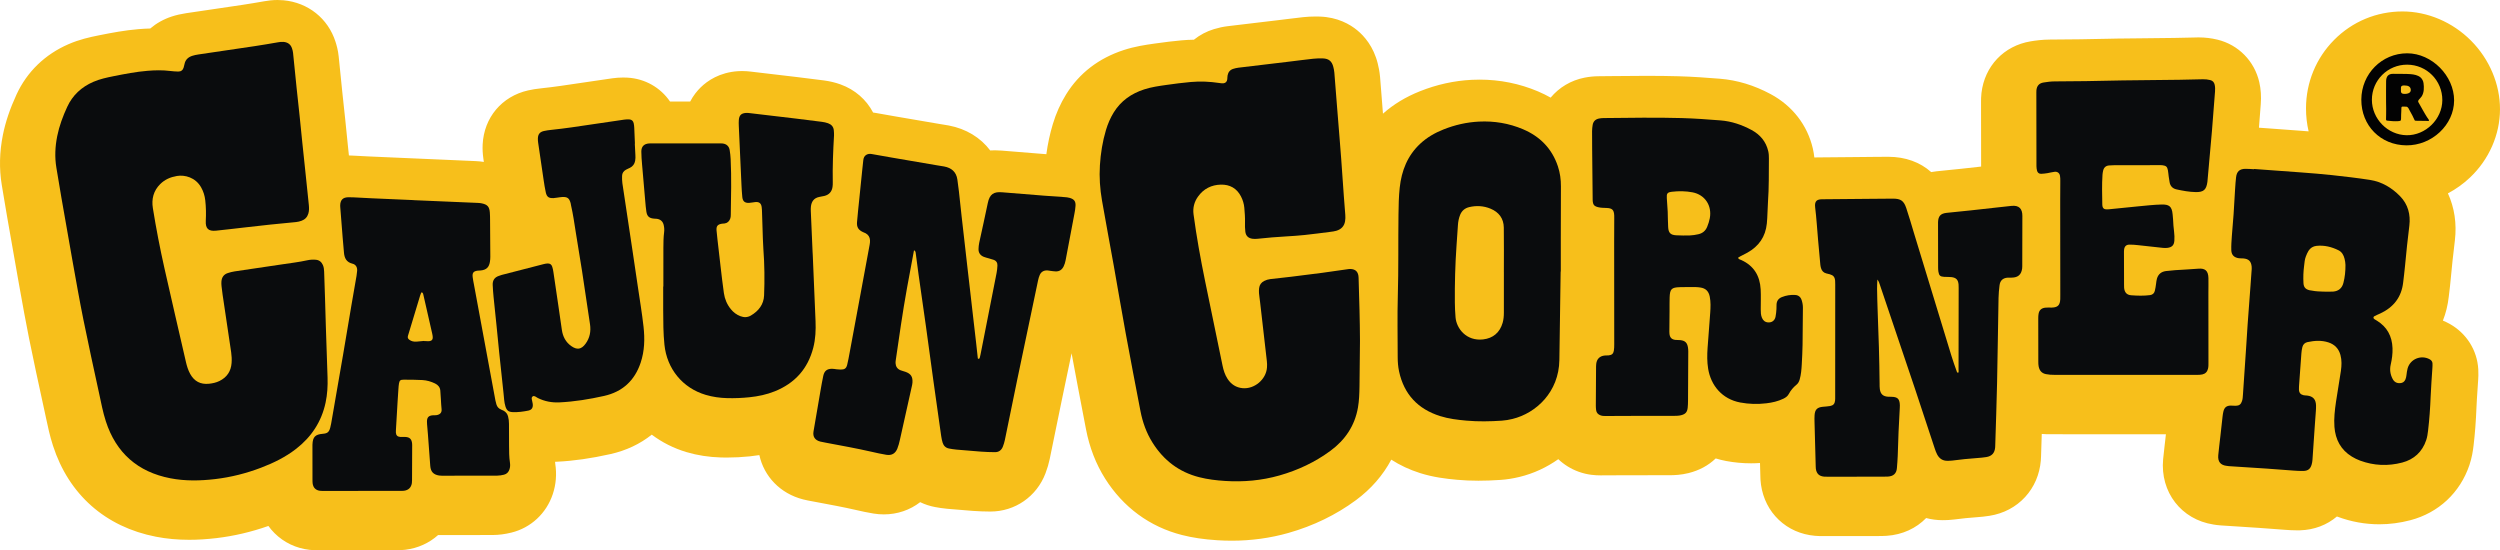
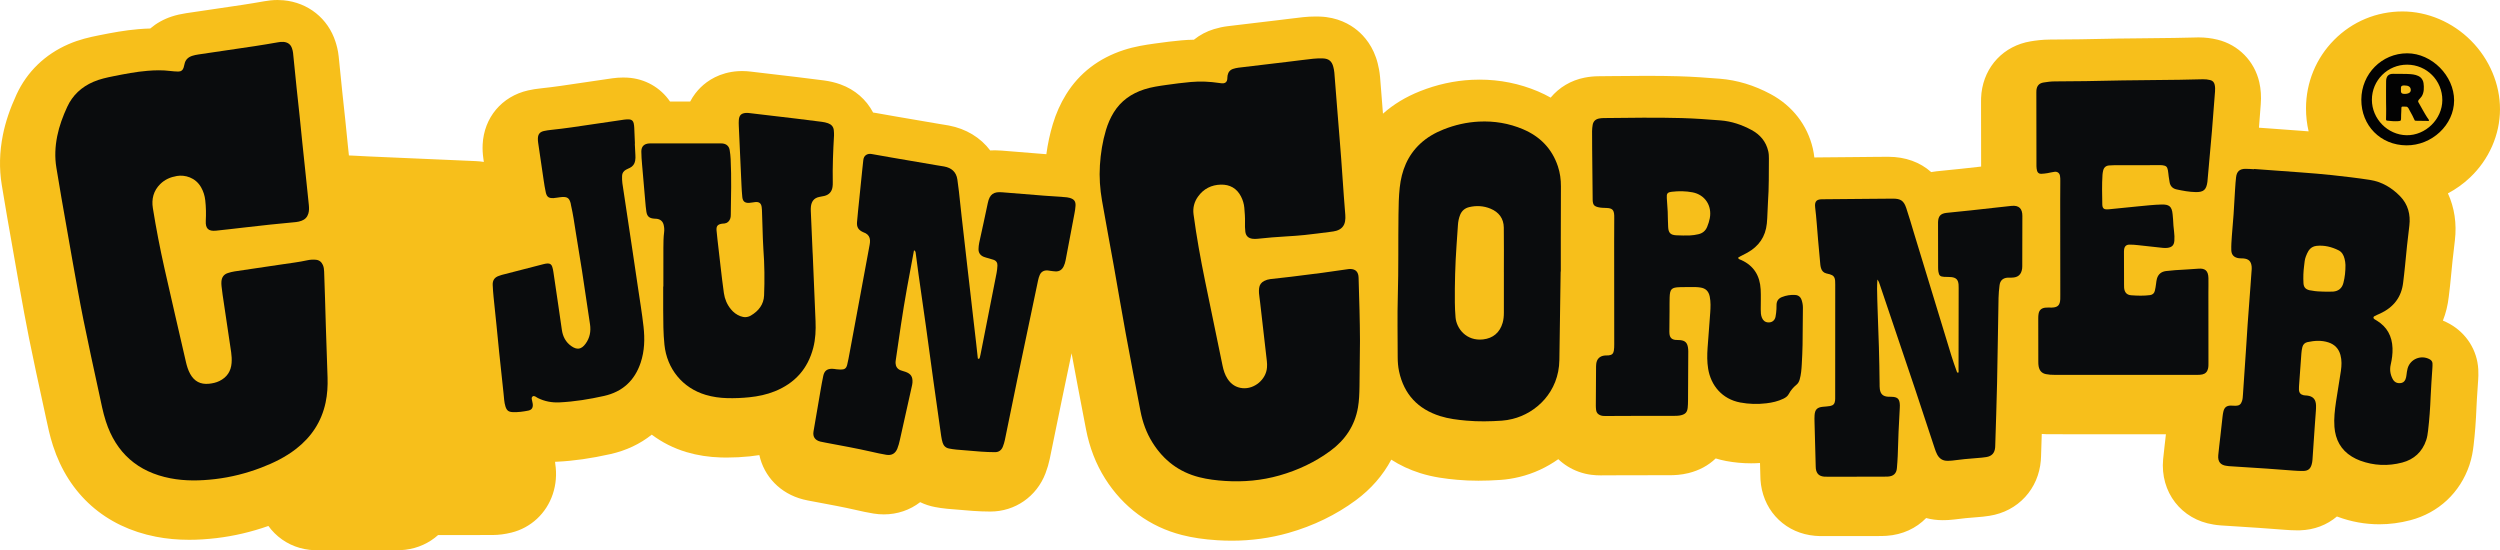
<svg xmlns="http://www.w3.org/2000/svg" id="Layer_2" data-name="Layer 2" viewBox="0 0 4200.73 924.62">
  <defs>
    <style> .cls-1 { fill: #f7bf1b; } .cls-1, .cls-2, .cls-3 { stroke-width: 0px; } .cls-2 { fill: #0a0c0d; } .cls-3 { fill: #020202; } </style>
  </defs>
  <g id="Layer_1-2" data-name="Layer 1">
    <path class="cls-1" d="m4116.08,544.16c-3.67-2.04-7.44-3.86-11.3-5.46,4.97-12.5,8.26-25.84,9.84-39.95.32-2.85.66-5.7,1.01-8.55.81-6.71,1.65-13.64,2.3-21.2,1.76-20.19,4.07-40.57,6.99-64.96,3.38-28.19-.72-55.19-11.69-79.14,13.37-7.06,25.87-15.97,37.13-26.63,31.9-30.2,50.26-71.92,50.37-114.47.11-42.23-17.65-84.34-48.73-115.53-31-31.11-72.91-48.98-114.98-49.02h-.15c-43.51,0-84.32,17-114.9,47.88-30.29,30.59-47.06,71.31-47.2,114.68-.04,13.32,1.45,26.36,4.39,38.92-3.79-.3-7.57-.59-11.31-.88l-2.36-.18c-18.78-1.45-37.76-2.81-56.13-4.13-4.55-.33-9.09-.66-13.64-.98.39-5.06.77-10.09,1.15-15.04.61-8.12,1.23-16.24,1.87-24.36,1.03-13.11.23-25.22-2.45-37-8.09-35.53-35.01-62.94-70.28-71.54-10.27-2.5-20.81-3.77-31.32-3.77-1.08,0-2.16.01-3.25.04l-6.07.15c-11.16.28-21.69.54-32.29.68-20.03.26-39.94.48-62.99.72-9.86.11-20.24.22-31.36.34h-.74c-4.22.09-9.04.2-14.3.3-13.88.29-31.15.65-48.2.92-17.95.29-34.49.44-50.55.45-13.45.01-25.23,1.72-32.95,3-44.86,7.47-77.25,41.57-82.53,86.82-.73,6.19-.71,11.15-.7,13.54v16.45c.04,30.68.07,62.26.13,93.59-2.11.24-4.21.47-6.32.71-9.09,1.02-18.48,2.08-27.6,3.06-5.66.6-11.32,1.16-17.31,1.75-7.82.77-15.92,1.57-24.13,2.49-2.9.32-5.75.75-8.55,1.28-18.67-16.62-43.22-25.63-71.79-25.7h-2.53c-8.52,0-16.94.09-25.08.19-3.6.04-7.2.08-10.8.12l-24.01.23c-19.14.18-38.29.37-57.44.51-1.59.01-3.15.07-4.69.14-.5-4.67-1.29-9.77-2.55-15.2-9.13-39.23-34.28-71.65-70.79-91.28-27.67-14.88-56.41-23.58-85.42-25.88-21.86-1.73-45.22-3.47-69.4-4.15-16.5-.47-34.3-.69-54.42-.69s-39.71.22-58.96.43c-7.1.08-14.2.15-21.28.22-7.74.07-15.5.85-23.04,2.32-23.15,4.5-43.06,16.57-57.21,33.62-6.76-3.82-13.84-7.32-21.23-10.45-30.98-13.13-64-19.79-98.15-19.79-4.39,0-8.86.11-13.28.33-29.47,1.47-58.7,7.92-86.88,19.16-24.16,9.64-44.56,22-62.23,37.73-.2-2.5-.4-5-.6-7.5-.52-6.49-1.02-12.98-1.52-19.47-.87-11.24-1.77-22.87-2.74-34.42-.8-9.64-2.63-17.71-3.93-22.95-7.13-28.58-22.73-46.16-34.56-55.87-12.13-9.95-32.89-22.01-62.94-22.95-2.28-.07-4.57-.11-6.81-.11-7.25,0-14.41.38-21.28,1.12-9.43,1.02-18.64,2.17-27.54,3.28-4.78.6-9.57,1.2-14.35,1.77-10.77,1.29-21.54,2.57-32.31,3.84-17.52,2.08-35.04,4.16-52.57,6.28-7.42.9-14.88,2.5-22.83,4.91-12.4,3.76-23.82,9.81-33.69,17.78-6.95.09-13.9.44-20.71,1.06-13.8,1.25-28.19,2.97-45.3,5.42l-1.16.17c-14.19,2.03-31.85,4.55-50.74,10.72-42.06,13.74-74.62,38.77-96.77,74.4-9.42,15.16-16.96,32.01-22.4,50.11-4.87,16.2-8.47,32.9-10.87,50.49-1.9-.14-3.79-.28-5.68-.43-24.54-1.92-46.68-3.66-69.21-5.59-3.9-.33-7.76-.5-11.46-.5-2.72,0-5.36.09-7.94.26-16.25-21.52-40.47-36.51-69.75-41.97-3.83-.71-7.27-1.25-10.29-1.72-1.41-.22-2.83-.44-4.23-.68l-5.46-.93c-23.02-3.93-46.04-7.86-69.05-11.82-9.35-1.61-18.97-3.32-28.27-4.98l-5.25-.93c-1.5-.27-3-.5-4.51-.69-11.26-21.58-30.44-38.53-54.81-47.3-8.7-3.13-18.08-5.37-27.88-6.66-13.4-1.77-27.92-3.58-45.72-5.72-25.78-3.09-51.95-6.16-77.34-9.13-3.61-.42-8.5-.91-14.38-.91-2.33,0-4.68.08-6.98.23-30.93,2.08-51.17,16.01-62.7,27.32-5.77,5.66-12.22,13.47-17.55,23.69-11.29,0-22.58,0-33.86,0-15.95-23.42-42.03-38.6-71.87-40.17-2.26-.12-4.55-.18-6.82-.18-6.12,0-12.28.44-18.3,1.3-20.91,2.99-38.32,5.54-54.79,8.04-20.08,3.04-42.83,6.5-64.44,8.75-8.36.87-15.45,2-22.32,3.56-44.11,10-74.06,45.65-76.29,90.81-.38,7.75.02,15.6,1.23,23.99.25,1.73.51,3.53.77,5.36-4.5-.7-9.1-1.18-13.94-1.39-7.87-.35-15.75-.69-23.62-1.02v-.02s-104.7-4.55-104.7-4.55c-16.98-.73-33.97-1.47-50.95-2.23-3.62-.16-7.23-.36-10.84-.56-4.02-.22-8.05-.44-12.07-.63-.96-.04-1.92-.09-2.88-.14-2.27-.12-4.87-.25-7.71-.34-.55-5.21-1.1-10.41-1.64-15.62-.7-6.8-1.38-13.61-2.06-20.42-.82-8.18-1.63-16.36-2.49-24.54-.77-7.34-1.57-14.68-2.37-22.01-.85-7.8-1.73-15.86-2.54-23.66-.95-9.22-1.87-18.44-2.8-27.66-1.06-10.64-2.17-21.65-3.3-32.56-1.1-10.56-3.57-19.09-5.34-24.59C551.2,31.04,517.77,4.35,476.5.47c-3.31-.31-6.7-.47-10.07-.47-8.96,0-16.44,1.09-21.94,2.05-13.26,2.3-25.19,4.34-36.9,6.1-17.55,2.64-35.46,5.27-52.79,7.82-13.98,2.05-27.97,4.11-41.94,6.19-8.76,1.31-16.66,3.13-24.12,5.56-13.71,4.47-25.95,11.36-36.28,20.18-6.25.15-12.75.5-19.68,1.08-23.17,1.92-44.65,6-66.43,10.36-15.87,3.18-32.9,6.94-51.25,14.91-39.56,17.17-69.76,46.41-87.35,84.57-11.02,23.91-18.49,46.04-22.84,67.66-5.81,28.83-6.46,57.16-1.94,84.19.79,4.75,1.58,9.5,2.37,14.25,2.02,12.19,4.11,24.8,6.29,37.35l.91,5.27c5.75,33.06,11.69,67.25,17.74,100.96.94,5.25,1.88,10.51,2.82,15.77,4.91,27.43,9.98,55.8,15.68,84.04,7.52,37.25,15.67,74.7,23.55,110.92l3.05,14.04c.63,2.89,1.24,5.78,1.85,8.68,2.99,14.16,6.38,30.21,11.8,46.95,26.58,82.12,88.03,136.44,173.04,152.96,17.92,3.48,36.18,5.17,55.83,5.17,14.55,0,29.56-.94,45.88-2.86,29.28-3.46,58.56-10.32,87.2-20.41,3.08,4.27,6.51,8.31,10.3,12.08,15.83,15.77,36.23,25.48,58.96,28.06,5.84.66,10.74.75,14.36.75h1.97c42.56-.01,85.12-.03,127.77-.06h1.58c3.89,0,9.16-.1,15.39-.86,21.09-2.6,39.94-11.39,54.74-24.61h11.58c26.32,0,53.55-.01,80.44-.14,10.16-.05,20.4-1.39,31.31-4.08,32.68-8.07,58.63-32.21,69.43-64.55,5.47-16.37,6.87-33.6,4.17-51.23-.12-.79-.21-1.89-.27-3.19,1.17-.03,2.33-.07,3.49-.13,27.8-1.33,57.05-5.51,89.41-12.77,26.58-5.96,49.99-17.07,69.54-32.69,17.35,13.07,37.11,23.03,58.54,29.39,18.12,5.38,37.56,8.39,57.75,8.95,3.29.09,6.64.14,9.95.14,12.6,0,25.54-.67,38.45-2,5.51-.56,10.87-1.27,16.11-2.12,7.82,35.76,35.02,64.65,73.61,74.47,5.27,1.34,9.81,2.17,13.13,2.78l1.55.29,10.32,1.93c21.82,4.07,42.42,7.91,62.66,12.51l1.26.29c8.77,1.99,18.7,4.25,29.52,5.98,5.7.91,11.45,1.37,17.08,1.37,22.88,0,44.02-7.38,61.08-20.55,7.83,3.79,16.23,6.58,25.04,8.22,5.24.97,12.28,2.18,20.24,2.9,15.79,1.42,29.1,2.56,42.74,3.53,10.25.72,20.27,1.1,29.77,1.12h.2c41.48,0,77.84-25.27,92.63-64.38,3.12-8.25,5.42-16.05,7.04-23.87,3.2-15.48,6.36-30.97,9.52-46.47,3.8-18.62,7.72-37.87,11.65-56.7,5.16-24.79,10.41-49.85,15.58-74.49,7.01,38.08,14.4,76.51,21.55,113.71l2.7,14.06c5.85,30.42,16.63,58.25,32.04,82.7,30.44,48.29,75.09,81.09,129.14,94.86,17.88,4.56,36.68,7.35,59.17,8.79,8.18.52,16.42.79,24.47.79,32.8,0,64.9-4.4,95.4-13.07,41.81-11.89,79.86-30.35,113.1-54.87,25.59-18.88,45.67-41.96,59.62-68.25,14.51,9.39,30.71,16.99,48.47,22.6,21.93,6.93,42.88,9.5,62.26,11.25,11.5,1.04,23.16,1.54,35.67,1.54h0c11.55,0,23.69-.44,37.11-1.34,10.58-.71,21.2-2.4,32.46-5.15,23.12-5.66,45.16-15.87,64.65-29.71,9.55,9.1,21.08,16.34,34.09,21.07,15.16,5.52,28.29,6.15,36.85,6.15h1.95c6.45-.03,12.89-.06,19.34-.09,7.6-.04,15.21-.08,22.81-.09,20.61-.04,41.22-.06,61.83-.07h10.04c8.21-.01,19.25-.42,31.86-3.55,17.96-4.46,33.33-12.74,45.76-24.66,5.67,1.75,11.48,3.19,17.42,4.31,13.71,2.59,27.8,3.9,41.85,3.9h0c5,0,10.06-.18,15.13-.51.11,4.05.21,8.1.33,12.14l.3,11c.05,2.38.17,7.33,1.06,13.47,3.36,23.12,13.67,43.46,29.83,58.83,16.27,15.48,37.24,24.76,60.67,26.86,4.8.43,8.81.49,12.1.49h1.24c31.05-.02,62.11-.04,93.15-.08,3.57,0,8.45,0,14.12-.38,26.58-1.75,49.7-12.68,66.41-29.86,8.79,2.36,18.03,3.58,27.55,3.58.95,0,1.9-.01,2.88-.04l.9-.02c3.29-.07,8.8-.2,15.37-1.04,14.39-1.85,26.08-3.04,36.77-3.75,8.38-.56,15.89-1.37,22.96-2.5,23.67-3.76,44.4-14.7,59.92-31.64,15.18-16.56,24.28-37.69,26.3-61.06.29-3.33.37-6.09.41-7.57v-.11c.32-10.69.67-21.38,1.01-32.07.05-1.69.11-3.39.16-5.09,5.19.39,9.73.47,13.32.47,59.3.02,118.6.04,177.91.04,5.8,0,11.59,0,17.39,0-.29,2.66-.58,5.31-.88,7.96-.39,3.45-.79,6.9-1.2,10.35-.9,7.57-1.82,15.4-2.59,23.66-5.12,55.21,30.47,101.34,84.61,109.71l.37.06c2.27.38,6.51,1.08,11.88,1.43,8.18.53,16.36,1.05,24.54,1.57,12.94.82,26.32,1.67,39.38,2.56,7.39.5,14.76,1.07,22.57,1.67,6.92.54,14.08,1.09,21.28,1.59,5.67.4,12.73.89,20.63.89,1.6,0,3.19-.02,4.79-.06,23.78-.63,45.28-9.02,62.02-23.23.48.18.96.36,1.44.54,22.56,8.35,46,12.58,69.69,12.58h0c17.35,0,34.89-2.29,52.13-6.81,47.41-12.43,83.6-46.2,99.3-92.65,4.16-12.31,5.83-23.19,7.02-33.13,2.35-19.7,3.94-40.66,4.87-64.08.38-9.49,1.05-19.29,1.76-29.67.37-5.46.75-10.91,1.08-16.39.21-3.5.61-10.01.18-17.68-1.82-32.08-19.84-60.63-48.22-76.4Z" />
    <g>
      <path class="cls-2" d="m2285.15,572.64c-.25,25.6-.38,51.2-.8,76.79-.19,11.83-.57,23.71-2.59,35.38-5.3,30.55-21.51,54.45-46.15,72.63-25.98,19.17-54.82,32.68-85.87,41.5-29.85,8.48-60.32,11.18-91.18,9.21-14.66-.94-29.3-2.68-43.6-6.33-33.9-8.64-59.64-28.37-78.2-57.8-10.37-16.45-16.82-34.42-20.47-53.4-8.32-43.3-16.69-86.6-24.66-129.96-6.93-37.71-13.25-75.54-19.99-113.28-6.58-36.8-13.54-73.54-19.95-110.37-3.41-19.57-4.78-39.31-3.52-59.24,1.28-20.2,4.39-40.01,10.21-59.39,3.14-10.45,7.41-20.41,13.18-29.7,12.05-19.38,29.54-31.47,50.95-38.46,12.23-3.99,24.9-5.73,37.54-7.54,13.6-1.94,27.23-3.67,40.94-4.91,16.07-1.46,31.93-.68,47.8,1.69,2.2.33,4.45.71,6.64.53,3.98-.33,6.25-2.77,6.74-6.79.27-2.22.15-4.49.58-6.67,1.06-5.46,4.23-9.27,9.62-10.9,2.74-.83,5.56-1.53,8.4-1.88,28.24-3.42,56.5-6.73,84.75-10.11,13.65-1.63,27.27-3.47,40.94-4.94,5.39-.58,10.87-.73,16.29-.56,9.96.31,15.24,4.73,17.65,14.39.77,3.1,1.44,6.26,1.7,9.43,1.49,17.85,2.81,35.71,4.23,53.56,1.65,20.72,3.34,41.44,5,62.17.79,9.88,1.6,19.77,2.32,29.66,1.52,21.06,2.96,42.12,4.47,63.17.73,10.21,1.49,20.42,2.38,30.61.31,3.54.2,6.99-.36,10.5-1.38,8.56-6.6,13.66-14.56,16.09-3.34,1.02-6.89,1.43-10.38,1.88-14.27,1.82-28.53,3.71-42.84,5.24-10.17,1.08-20.39,1.77-30.61,2.36-16.29.95-32.54,2.22-48.76,4.02-2.84.32-5.79.34-8.61-.05-6.9-.96-11-4.91-11.85-11.84-.62-5.06-.7-10.22-.56-15.32.24-8.35-.41-16.63-1.14-24.91-.6-6.76-2.57-13.16-5.69-19.18-7.07-13.64-18.76-20.02-33.65-19.69-15.88.34-29.11,6.96-38.49,20.13-6.36,8.93-8.95,18.88-7.47,29.92,4.99,37.4,11.72,74.5,19.27,111.45,9.72,47.58,19.65,95.11,29.45,142.68,1.63,7.89,3.99,15.48,8.46,22.26,5.97,9.06,14.21,14.55,25.18,15.57,19.97,1.86,39.55-14.63,41.02-34.69.26-3.49.2-7.06-.19-10.54-3.73-33.04-7.55-66.07-11.37-99.1-.59-5.08-1.41-10.14-1.85-15.23-.24-2.85-.13-5.77.21-8.61.65-5.47,3.58-9.46,8.5-11.97,3.16-1.61,6.53-2.68,10.02-3.1,11.75-1.4,23.52-2.57,35.26-3.99,17.45-2.12,34.9-4.28,52.33-6.6,14.57-1.94,29.11-4.15,43.67-6.2,1.57-.22,3.2-.29,4.78-.16,7.11.56,11.14,4.22,12.27,11.23.35,2.2.32,4.46.39,6.7,1.03,34.22,2.12,68.44,2.23,102.69Z" />
      <path class="cls-2" d="m3567.57,135.1c36.96-.41,65.75-.68,94.54-1.06,13.11-.17,26.22-.53,39.33-.85,4.19-.1,8.29.35,12.36,1.34,4.17,1.02,6.54,3.62,7.49,7.79.87,3.8.9,7.58.6,11.44-1.74,22-3.28,44.01-5.14,65.99-2.4,28.35-5.04,56.69-7.58,85.03-.03.32-.04.64-.09.96-1.83,13.16-6.38,17.23-19.56,17.02-10.91-.17-21.61-2.22-32.22-4.49-6.49-1.39-10.7-5.51-11.77-12.35-.49-3.15-1.05-6.29-1.49-9.45-.48-3.48-.66-7.02-1.33-10.46-1.14-5.8-3.01-7.51-8.89-8.31-2.52-.34-5.1-.28-7.66-.27-6.72.02-13.43.14-20.15.15-17.91.02-35.81,0-53.72.03-2.87,0-5.75.12-8.61.4-5.46.52-8.69,3.68-9.85,8.95-.48,2.18-.87,4.4-1.01,6.61-1.12,16.62-.63,33.25-.35,49.88.02.96.08,1.92.24,2.86.59,3.34,2.45,5.17,5.72,5.41,1.9.14,3.84.07,5.75-.12,15.9-1.58,31.79-3.33,47.71-4.79,13.37-1.23,26.71-2.84,40.15-3.16,12.35-.29,17.36,2.81,18.59,16.32.26,2.86.63,5.72.76,8.6.34,7.03.76,14.03,1.73,21.03.66,4.72.7,9.59.47,14.36-.38,7.89-4,11.63-11.77,12.53-2.52.29-5.13.27-7.66,0-13.98-1.47-27.95-3.12-41.94-4.59-4.76-.5-9.57-.94-14.35-.85-5.25.1-8.12,3.03-8.78,8.29-.28,2.21-.2,4.47-.2,6.71.03,17.27.07,34.55.12,51.82,0,1.92-.06,3.85.12,5.75.73,7.65,4.37,11.96,11.95,12.53,10.5.78,21.06,1.1,31.58-.27,4.37-.57,7.04-3.07,8.06-7.11,1.01-4.01,1.6-8.15,2.14-12.26.38-2.85.63-5.67,1.48-8.47,2.31-7.65,7.57-11.62,15.24-12.6,5.07-.65,10.17-1.13,15.27-1.47,13.08-.88,26.18-1.47,39.25-2.51,10.48-.83,16.41,2.86,16.71,15.58.2,8.31-.06,16.63-.06,24.95.03,39.03.08,78.06.1,117.09,0,3.51.12,6.99-.74,10.49-1.27,5.23-4.45,8.47-9.57,9.6-2.77.61-5.7.71-8.56.72-79.98.02-159.96,0-239.94-.03-4.79,0-9.53-.23-14.3-1.22-7.32-1.52-10.91-6.18-12.22-13.03-.48-2.49-.54-5.09-.55-7.65-.07-24.31-.11-48.62-.1-72.94,0-2.55.09-5.15.53-7.65,1.1-6.21,4.61-9.46,10.9-10.36,1.57-.22,3.19-.2,4.79-.22,2.24-.02,4.48.1,6.72.03,9.91-.31,13.59-4.03,14.04-14.18.11-2.55.05-5.12.05-7.68-.05-52.14-.12-104.29-.15-156.43,0-11.52.15-23.03.15-34.55,0-2.87,0-5.79-.51-8.6-.84-4.62-4.27-7.25-8.98-6.73-4.11.46-8.13,1.66-12.23,2.31-3.46.55-6.96.99-10.45,1.1-3.63.11-6.1-1.92-6.96-5.41-.6-2.45-.94-5.03-.95-7.56-.1-41.27-.12-82.54-.16-123.81,0-1.28-.03-2.57.12-3.83.86-7.42,4.59-11.6,12.03-12.84,6.3-1.05,12.63-1.84,19.07-1.84,17.27-.02,34.55-.19,51.82-.46,23.67-.38,47.33-.91,62.83-1.22Z" />
      <path class="cls-2" d="m3290.16,626.57c1.4-1.66.77-3.6.77-5.38.1-45.75.14-91.5.19-137.25,0-1.92.01-3.85-.15-5.75-.65-7.92-3.88-11.54-11.81-12.54-4.1-.52-8.31-.18-12.45-.45-6.56-.42-8.5-2.11-9.59-8.42-.43-2.5-.52-5.09-.53-7.64-.07-24.63-.09-49.27-.12-73.9,0-.64-.03-1.28,0-1.92.38-10.14,4.24-14.51,14.39-15.65,13.66-1.53,27.35-2.74,41.02-4.2,14.62-1.56,29.22-3.25,43.83-4.87,7.94-.88,15.89-1.68,23.83-2.6,13.43-1.55,18.66,5.14,18.62,16.84-.09,28.15-.11,56.31-.17,84.46,0,1.28-.02,2.57-.19,3.83-1.43,10.35-6.82,15.13-17.35,15.38-2.24.05-4.49-.13-6.71.01-8.26.54-12.96,4.75-13.95,13-.84,6.98-1.54,14.01-1.67,21.03-.9,47.66-1.45,95.32-2.47,142.97-.75,35.18-2.05,70.34-3.1,105.52-.03.96-.05,1.92-.14,2.88-.8,9.25-5.61,14.61-14.84,16.08-5.05.8-10.16,1.29-15.26,1.63-14.04.93-28.02,2.47-41.98,4.26-2.53.33-5.11.33-7.66.4-8.23.22-14.09-3.66-17.78-10.79-1.61-3.1-2.83-6.44-3.93-9.76-11.06-33.34-21.92-66.76-33.1-100.06-19.62-58.43-39.44-116.8-59.15-175.2-.88-2.61-1.48-5.33-4.2-8.81-.21,6.1-.58,10.77-.49,15.43.21,12.47.48,24.95.98,37.42,1.63,40.6,2.88,81.2,3.27,121.83.03,3.2-.07,6.43.39,9.58,1.21,8.43,5.51,12.2,14.12,12.71,2.87.17,5.78-.07,8.63.28,6.84.84,9.63,3.53,10.61,10.27.37,2.51.34,5.11.19,7.65-1.59,27.14-2.78,54.3-3.49,81.49-.18,6.71-.89,13.4-1.35,20.1-.66,9.64-6.41,13.79-14.85,14.34-2.87.19-5.75.2-8.63.2-31.03.04-62.07.06-93.1.07-1.92,0-3.85.02-5.75-.15-8.31-.74-12.69-4.91-13.89-13.2-.18-1.26-.18-2.55-.22-3.83-.68-24.94-1.37-49.88-2.01-74.82-.1-3.84-.17-7.69.09-11.51.63-9.29,4.41-13.05,13.71-13.99,4.13-.42,8.31-.55,12.38-1.3,5.35-.99,7.7-3.72,8.34-9.02.26-2.21.2-4.47.2-6.71.03-62.71.06-125.41.08-188.12,0-2.24.04-4.49-.18-6.71-.6-6.29-2.99-9.12-9.01-10.84-1.84-.53-3.73-.9-5.6-1.35-4.82-1.16-7.74-4.29-9.09-8.94-.53-1.83-.96-3.72-1.14-5.61-1.32-14.01-2.58-28.02-3.82-42.03-1.6-18.16-2.66-36.38-4.89-54.45-1.42-11.49,3.89-13.57,11.91-13.63,27.19-.21,54.38-.49,81.58-.74,12.48-.11,24.95-.33,37.43-.3,12.69.03,17.94,3.44,22.1,15.67,4.73,13.9,8.7,28.06,12.98,42.11,21.06,69.03,42.09,138.08,63.2,207.09,2.43,7.93,5.26,15.75,8.05,23.57.58,1.61.76,3.73,2.96,4.37Z" />
      <path class="cls-2" d="m3027.17,503.98c-1.63-4.96-5.22-7.96-10.61-8.34-7.78-.54-15.31.69-22.53,3.56-5.56,2.21-8.67,6.36-8.92,12.45-.1,2.55.06,5.13-.16,7.67-.4,4.45-.59,8.98-1.61,13.3-1.51,6.4-6.54,9.69-12.78,9.1-5-.47-8.15-3.37-10.01-7.81-1.9-4.53-1.98-9.36-2-14.16-.04-11.19.47-22.42-.13-33.58-1.23-22.56-11.32-39.59-32.47-49.18-1.96-.89-4.46-1.08-5.58-3.86,1.24-.78,2.48-1.69,3.83-2.4,3.95-2.09,8.01-3.99,11.92-6.17,19.19-10.72,30.38-26.7,32.66-48.87,1.24-12.12,1.07-24.28,1.94-36.4,1.75-24.28,1.34-48.6,1.55-72.9.04-4.14-.16-8.29-1.12-12.39-3.81-16.36-13.72-27.86-28.24-35.67-16.22-8.72-33.45-14.55-51.84-16-21.67-1.71-43.38-3.31-65.11-3.92-43.81-1.24-87.65-.43-131.47-.02-2.54.02-5.11.28-7.6.76-5.93,1.15-9.73,4.7-10.75,10.74-.58,3.45-.97,6.97-1,10.47-.08,9.92.03,19.83.13,29.75.27,28.14.56,56.28.85,84.42,0,.64-.01,1.28.02,1.92.4,7.78,2.46,10.16,9.86,11.84,4.41,1,8.88.96,13.36,1.14,9.69.38,12.51,3.15,13,12.64.1,1.91.03,3.84.03,5.76-.05,12.48-.16,24.95-.15,37.43.03,57.9.11,115.8.13,173.71,0,3.5-.07,7.06-.68,10.49-.89,4.96-3.43,7.07-8.47,7.64-2.22.25-4.48.05-6.71.26-8.35.79-13.41,5.65-14.4,14-.34,2.85-.28,5.75-.3,8.62-.15,20.47-.29,40.94-.37,61.41-.01,2.55.18,5.11.48,7.64.55,4.62,3.3,7.39,7.6,8.95,3.11,1.13,6.29,1.03,9.47,1.02,14.08-.04,28.15-.14,42.23-.17,23.99-.05,47.98-.06,71.98-.08,3.84,0,7.65-.1,11.43-1.04,7.22-1.79,10.31-4.96,11.16-12.43.47-4.12.54-8.3.57-12.45.18-27.51.32-55.02.42-82.53,0-2.23-.2-4.48-.56-6.68-1.27-7.73-4.76-11.13-12.55-12.09-2.84-.35-5.75-.06-8.59-.41-6.09-.75-9.09-3.76-9.87-9.87-.32-2.52-.19-5.11-.17-7.67.07-10.24.18-20.47.26-30.71.06-7.68-.1-15.36.16-23.03.47-14.16,3.14-16.88,16.99-17.3,8.95-.27,17.91-.19,26.87-.15,2.54.01,5.1.35,7.63.7,9.04,1.22,14.12,6.29,15.92,15.34,1.77,8.93,1.4,17.85.81,26.76-1.31,19.78-3.1,39.53-4.45,59.31-.81,11.81-.98,23.61.99,35.4,4.67,27.87,23.42,50.68,53.87,56.42,14.64,2.76,29.27,3.1,43.92,1.35,9.82-1.17,19.53-3.33,28.56-7.72,3.79-1.84,7.06-4.04,9.17-8.02,3.17-5.97,7.56-11.12,12.8-15.41,2.88-2.36,4.43-5.3,5.42-8.79,2.38-8.37,3.08-16.97,3.54-25.59.58-10.86,1.15-21.73,1.33-32.6.34-20.79.41-41.58.58-62.37.04-4.52-.79-8.96-2.19-13.2Zm-154.19-137.39c-.93,5.06-2.53,9.86-4.47,14.61-2.77,6.79-7.85,10.82-14.79,12.38-4.65,1.05-9.44,1.86-14.19,2.02-7.66.26-15.34.15-23-.25-9.55-.5-13.05-4.13-13.53-13.75-.43-8.62-.53-17.25-.77-25.87-.5-7.65-1.03-15.3-1.5-22.96-.48-7.76.86-9.64,8.79-10.58,11.48-1.36,23.06-1.18,34.38.97,20.97,3.99,32.97,22.37,29.08,43.43Z" />
      <path class="cls-2" d="m4087.32,610.64c-.18-3.1-1.91-5.36-4.6-6.86-14.45-8.02-32.71-.65-37.2,15.16-1.04,3.67-1.46,7.52-1.95,11.32-.33,2.56-.73,5.04-1.79,7.42-1.73,3.89-4.61,5.87-8.91,6.12-5.77.33-9.88-2.03-12.53-7.06-4.03-7.65-5.18-15.63-3.23-24.15,2.07-9.05,3.36-18.24,3.02-27.58-.72-19.98-9.03-35.65-26.3-46.23-1.36-.83-2.77-1.6-4.11-2.48-2.28-1.49-2.26-3.86.26-5.2,3.09-1.64,6.39-2.89,9.57-4.38,22.29-10.41,35.69-27.37,38.48-52.18,1.03-9.21,2.3-18.41,3.1-27.64,1.97-22.62,4.57-45.17,7.28-67.71,2.24-18.68-2.18-35.79-15.59-49.53-13.96-14.29-30.7-24.28-50.62-27.37-21.15-3.28-42.45-5.72-63.73-8.05-17.16-1.88-34.39-3.18-51.6-4.51-26.46-2.04-52.94-3.89-79.42-5.81,0,.14-.02.27-.03.41-4.79-.23-9.59-.69-14.38-.65-9.84.07-14.66,4.42-15.8,14.28-.73,6.35-1.17,12.74-1.58,19.13-.91,14.37-1.61,28.75-2.59,43.11-.83,12.12-2.07,24.22-2.91,36.34-.55,7.97-1.18,15.98-.92,23.95.26,7.9,4.73,12.22,12.49,13.37,2.52.37,5.11.16,7.66.37,9.08.74,13.17,4.78,14.07,13.85.12,1.27.16,2.56.07,3.83-.62,8.93-1.26,17.87-1.93,26.8-1.64,22.01-3.34,44.01-4.91,66.02-.96,13.4-1.7,26.82-2.6,40.22-1.75,26.17-3.56,52.33-5.31,78.5-.23,3.52-.41,7.02-1.53,10.41-1.83,5.54-4.68,7.81-10.52,7.94-2.87.07-5.75-.37-8.63-.3-6.9.16-10.47,3.06-12.14,9.91-.68,2.79-1.08,5.65-1.41,8.51-1.24,10.8-2.38,21.61-3.59,32.41-1.21,10.8-2.63,21.59-3.63,32.41-1.07,11.5,4.31,16.5,12.98,17.84,1.58.24,3.15.56,4.74.66,21.38,1.4,42.77,2.7,64.15,4.15,14.68,1,29.34,2.25,44.01,3.28,5.74.4,11.51.8,17.25.65,7.7-.2,11.78-3.6,13.81-10.89.68-2.45,1.16-5,1.33-7.53,1.36-19.14,2.61-38.29,3.92-57.44.57-8.3,1.26-16.58,1.81-24.88.21-3.19.38-6.4.26-9.59-.36-10.13-5.11-15.22-15.09-16.39-1.9-.22-3.86-.13-5.72-.53-5.12-1.11-7.67-4.09-7.87-9.4-.12-3.19.14-6.4.36-9.58,1.21-17.23,2.42-34.46,3.75-51.67.27-3.49.82-6.99,1.67-10.38,1.1-4.4,4.25-7.33,8.55-8.24,11.69-2.48,23.48-3.33,35.09.45,10.47,3.41,17.32,10.38,20.28,21.17,2.43,8.86,2.05,17.81.79,26.66-2.49,17.4-5.74,34.69-8.25,52.08-2.01,13.93-3.7,27.95-2.63,42.07,1.63,21.39,10.71,38.62,29.38,50.01,4.34,2.65,9,4.92,13.77,6.68,23.2,8.59,47.03,9.48,70.75,3.27,19.79-5.19,33.63-17.88,40.3-37.62,1.74-5.16,2.49-10.55,3.14-15.96,2.27-19.07,3.58-38.2,4.34-57.39.63-15.98,1.95-31.92,2.93-47.89.16-2.55.3-5.12.16-7.67Zm-149.76-135.07c-2.24,8.6-8.1,13.63-17.03,14.36-5.06.41-10.19.07-16.71.07-5.58-.2-12.6-.32-19.52-1.76-1.25-.26-2.55-.26-3.78-.58-6.66-1.71-9.66-5.07-10.03-12.16-.49-9.56-.18-19.14,1.07-28.65.71-5.36.93-10.85,2.96-15.95,1.29-3.24,2.61-6.53,4.46-9.46,3.05-4.82,7.71-7.72,13.37-8.32,13.05-1.39,25.36,1.65,36.98,7.38,5.8,2.86,8.75,8.26,10.23,14.34.83,3.39,1.46,6.92,1.5,10.4.12,10.23-.92,20.41-3.5,30.31Z" />
      <path class="cls-2" d="m547.57,550c1.11,32.78,2.04,58.68,2.83,84.59.43,14.1-.36,28.08-3.33,41.96-6.85,32.06-23.76,57.57-49.44,77.58-17.84,13.9-37.89,23.71-58.88,31.71-24.89,9.49-50.58,16.01-77.02,19.13-25.2,2.97-50.51,3.52-75.52-1.34-54.72-10.63-91.18-42.62-108.35-95.67-5-15.45-7.99-31.58-11.45-47.49-8.95-41.21-18-82.4-26.35-123.73-6.58-32.57-12.29-65.31-18.17-98.02-6.33-35.22-12.45-70.49-18.57-105.75-2.95-17-5.73-34.03-8.57-51.06-2.99-17.89-2.13-35.68,1.43-53.39,3.43-17.02,9.47-33.14,16.71-48.86,9.13-19.82,24.1-33.52,43.97-42.15,10.93-4.74,22.49-7.21,34.08-9.53,18.8-3.76,37.63-7.41,56.78-9,12.78-1.06,25.54-1.34,38.31.27,4.43.56,8.92.85,13.38.96,4.73.12,7.84-2.31,9.19-6.86.54-1.84,1.04-3.7,1.4-5.58,1.41-7.41,6.2-11.73,13.02-13.96,3.32-1.08,6.81-1.78,10.28-2.3,31.61-4.71,63.24-9.28,94.84-14.02,12.95-1.95,25.87-4.17,38.78-6.4,3.18-.55,6.33-1.01,9.53-.7,7.02.66,12.02,4.09,14.23,10.97.78,2.42,1.47,4.93,1.73,7.45,2.09,20.04,4.02,40.09,6.09,60.13,1.58,15.27,3.32,30.51,4.92,45.78,1.56,14.95,3,29.91,4.54,44.86,1.61,15.58,3.29,31.16,4.92,46.74,1.53,14.63,3.05,29.26,4.57,43.89.5,4.77,1.06,9.54,1.48,14.31.42,4.78.62,9.51-.81,14.26-1.81,6.01-5.62,10.01-11.33,12.11-2.97,1.1-6.15,1.89-9.3,2.22-14.31,1.51-28.65,2.72-42.96,4.22-14.63,1.53-29.23,3.24-43.85,4.89-15.89,1.79-31.75,3.76-47.66,5.36-12.81,1.29-17.92-3.46-17.26-16.45.58-11.55.44-23.01-.86-34.49-.88-7.73-3.1-14.98-6.93-21.76-9.55-16.92-27.52-21.43-40.7-19.2-10.71,1.81-20.22,5.84-28,13.55-11.38,11.28-14.9,25.09-12.42,40.52,5.48,34.08,12.01,67.97,19.6,101.64,11.81,52.35,23.92,104.63,35.99,156.93,1.58,6.84,3.62,13.57,7.04,19.81,6.91,12.61,17.37,18.15,31.72,16.67,6.12-.63,12-1.92,17.51-4.62,12.56-6.15,19.37-16.29,20.41-30.21.45-6.08.16-12.17-.73-18.2-4.77-32.25-9.61-64.49-14.39-96.74-.7-4.74-1.3-9.51-1.79-14.28-.26-2.54-.36-5.12-.18-7.66.5-7.06,3.94-12.1,10.82-14.3,3.64-1.16,7.37-2.17,11.14-2.74,26.54-4,53.11-7.78,79.65-11.81,14.21-2.16,28.51-3.77,42.58-6.88,4.68-1.04,9.48-1.36,14.32-.93,5.67.51,9.46,3.46,11.8,8.51,1.65,3.55,2.15,7.33,2.28,11.2.49,15.35,1.05,30.7,1.53,46.05.57,18.23,1.07,36.46,1.4,47.81Z" />
      <path class="cls-2" d="m1535.8,420.47c-7.99,42.3-15.85,84.06-22.06,126.11-2.85,19.29-5.68,38.58-8.49,57.87-.28,1.89-.55,3.82-.46,5.72.26,5.61,2.93,9.75,8.2,11.9,2.65,1.08,5.49,1.69,8.2,2.63,9.28,3.2,12.66,8.26,12.02,18.11-.14,2.21-.65,4.41-1.13,6.59-6.65,29.94-13.28,59.89-20.02,89.8-1.12,4.97-2.36,10-4.3,14.69-3.42,8.28-9.54,11.74-18.41,10.33-8.51-1.36-16.93-3.3-25.34-5.21-25.25-5.73-50.71-10.32-76.15-15.09-3.14-.59-6.3-1.11-9.4-1.9-8.93-2.27-13.01-8.04-11.53-16.97,3.82-23.01,7.83-45.99,11.82-68.98,1.42-8.18,2.85-16.38,4.58-24.5,1.79-8.37,6.3-11.91,14.83-11.92,2.54,0,5.07.6,7.61.86,2.23.22,4.46.46,6.7.47,6.73.03,9.49-1.81,11.08-8.19,1.62-6.5,2.78-13.13,4.01-19.72,6.2-33.3,12.37-66.6,18.54-99.9,5.07-27.33,10.16-54.66,15.17-82.01.46-2.5.74-5.09.59-7.61-.31-5.13-2.78-9.11-7.35-11.62-1.39-.76-2.93-1.25-4.38-1.92-7.65-3.52-10.76-8.2-10.08-16.65,1.01-12.75,2.44-25.47,3.72-38.19,1.67-16.54,3.37-33.08,5.07-49.62.56-5.41,1.28-10.8,1.73-16.22.71-8.46,7.06-11.78,14-10.54,11.33,2.01,22.65,4.04,33.98,5.99,24.87,4.28,49.75,8.53,74.64,12.78,4.41.75,8.85,1.35,13.24,2.17,12.25,2.29,20.31,8.96,22.22,21.78.99,6.63,1.85,13.29,2.6,19.96,1.57,13.98,3,27.98,4.55,41.96,1.59,14.3,3.26,28.59,4.89,42.88,1.55,13.66,3.08,27.32,4.65,40.98,1.67,14.61,3.39,29.22,5.07,43.83,1.5,13.02,2.97,26.05,4.47,39.07,1.72,14.93,3.48,29.85,5.18,44.78.98,8.58,1.87,17.16,2.83,25.74.09.84-.06,2,1.11,2.19,1.69.26,2.13-1.15,2.47-2.34.53-1.84.9-3.73,1.27-5.61,8.97-45.45,17.95-90.9,26.85-136.36.79-4.06,1.21-8.23,1.4-12.37.21-4.6-1.89-8.05-6.38-9.64-2.7-.96-5.49-1.67-8.24-2.49-2.75-.82-5.58-1.42-8.23-2.49-5.94-2.4-9.14-6.89-8.92-13.38.12-3.5.48-7.04,1.21-10.45,4.74-22.18,9.85-44.29,14.36-66.51,3.1-15.29,10.21-19.35,24.16-18.16,23.26,1.98,46.53,3.81,69.81,5.63,11.48.9,22.97,1.63,34.46,2.44,3.19.22,6.35.44,9.46,1.4,7.24,2.23,9.99,5.72,9.54,13.32-.24,4.14-.92,8.27-1.69,12.35-4.96,26.38-10.01,52.74-14.98,79.12-.66,3.48-1.66,6.82-3.18,10.01-2.73,5.74-7.15,8.94-13.65,8.69-2.86-.11-5.71-.57-8.56-.92-1.9-.23-3.78-.73-5.68-.77-5.65-.11-9.97,2.34-12.31,7.5-1.31,2.88-2.2,6-2.86,9.11-11.6,55.02-23.19,110.04-34.65,165.09-7.16,34.41-14.08,68.86-21.19,103.28-.77,3.73-1.95,7.42-3.3,10.99-2.25,5.96-6.7,9.44-13.13,9.43-7.99-.02-15.99-.34-23.96-.91-13.72-.97-27.42-2.16-41.11-3.4-4.13-.37-8.24-1.05-12.31-1.81-5.56-1.03-9.13-4.57-10.76-9.82-1.13-3.65-1.9-7.44-2.44-11.23-4.47-31.33-8.9-62.66-13.25-94-4.13-29.76-8.07-59.55-12.22-89.31-4.16-29.76-8.51-59.49-12.71-89.24-1.61-11.39-3.02-22.82-4.54-34.22-.25-1.85-.18-3.89-2.95-5.34Z" />
      <path class="cls-2" d="m1114.65,481.37c0-21.76-.05-43.51.03-65.27.03-8.63.11-17.27,1.23-25.87.54-4.15.24-8.26-.77-12.37-1.49-6.04-5.38-9.22-11.3-10.19-1.57-.26-3.19-.18-4.78-.3-7.91-.6-11.69-3.72-12.93-11.46-.96-5.99-1.41-12.07-1.95-18.12-1.81-20.38-3.61-40.77-5.3-61.16-.61-7.33-1.26-14.68-1.26-22.03,0-8.46,4.56-12.93,12.91-13.58,1.59-.12,3.2-.08,4.8-.08,31.35,0,62.71,0,94.06-.01,6.4,0,12.8,0,19.2.02,1.92,0,3.85-.06,5.75.17,6.35.76,10.61,4.54,11.69,10.87.86,5.03,1.41,10.15,1.66,15.25,1.59,31.34.67,62.69.23,94.04-.03,2.24-.19,4.43-1.08,6.57-1.74,4.14-4.55,6.9-9.09,7.61-1.58.24-3.2.2-4.77.45-7.09,1.15-9.5,4-9,11.01.36,5.1.99,10.18,1.56,15.27,1.73,15.24,3.44,30.49,5.25,45.73,1.77,14.92,3.42,29.86,5.57,44.72,1.44,9.94,5.3,19.06,11.72,26.93,4.32,5.3,9.58,9.28,16.05,11.75,6.11,2.33,12.08,2.12,17.57-1.11,12.87-7.57,21.58-18.57,22.19-33.79,1.03-25.89.78-51.81-1.19-77.69-.44-5.74-.66-11.5-.86-17.25-.51-15.03-.94-30.06-1.44-45.08-.1-2.88-.17-5.77-.59-8.61-.92-6.26-4.24-8.83-10.64-8.26-3.5.31-6.95,1.21-10.44,1.37-7.28.32-10.71-2.58-11.46-9.83-.69-6.68-1.06-13.39-1.37-20.1-1.55-33.23-3.04-66.46-4.52-99.7-.14-3.19-.18-6.41.06-9.59.62-8.01,4.11-11.4,12.15-11.94,1.9-.13,3.84.07,5.73.29,25.71,3.01,51.42,6.03,77.13,9.11,14.91,1.79,29.82,3.62,44.71,5.59,3.46.46,6.96,1.2,10.24,2.38,5.5,1.98,9.14,5.8,9.64,11.94.23,2.86.51,5.75.35,8.61-1.5,26.2-2.6,52.4-2.09,78.65.05,2.55-.04,5.13-.39,7.66-1.1,8.1-5.89,13.37-13.79,15.27-2.79.67-5.64,1.11-8.47,1.67-9.04,1.78-13.02,7.72-14.07,15.96-.36,2.84-.28,5.75-.16,8.63.95,22.69,1.96,45.38,2.96,68.07.07,1.6.21,3.19.28,4.79,1.57,37.07,3.18,74.14,4.68,111.22.61,15.06-.01,30-3.82,44.74-9.15,35.42-30.91,59.59-64.64,73.17-13.72,5.52-28.06,8.51-42.78,10.02-12.44,1.28-24.89,1.79-37.37,1.45-12.18-.34-24.19-1.99-35.92-5.47-38.97-11.56-65.18-43.74-69.37-84.28-1.98-19.15-2-38.32-2.09-57.5-.06-13.44-.01-26.87-.01-40.31h.31Z" />
      <path class="cls-2" d="m1066.65,241.42c.32,6.39.6,12.78.99,19.17.2,3.21.18,6.35-.4,9.54-.98,5.46-3.87,9.37-8.76,11.85-2.28,1.15-4.7,2.04-6.89,3.33-3.82,2.24-6.22,5.61-6.31,10.12-.09,4.14-.09,8.34.5,12.43,2.63,18.35,5.5,36.66,8.26,54.99,2.91,19.28,5.81,38.55,8.69,57.84,3.02,20.23,6.03,40.46,8.99,60.7,3.28,22.45,7.07,44.86,9.59,67.4,2.29,20.42,1.82,40.85-4.85,60.73-10.12,30.15-30.6,48.87-61.54,55.8-24.66,5.53-49.59,9.59-74.89,10.81-12.67.61-24.81-1.65-36.27-7.31-2.79-1.38-5.94-4.68-8.68-2.75-3.24,2.28-.83,6.47-.46,9.84.1.95.45,1.87.55,2.82.7,6.32-1.6,10.04-7.66,11.25-8.47,1.69-17.05,2.89-25.73,2.53-7.27-.3-10.33-2.67-12.51-9.62-2.21-7.07-2.33-14.5-3.16-21.78-2.59-22.87-4.94-45.77-7.31-68.67-1.58-15.27-2.99-30.55-4.54-45.82-1.61-15.9-3.36-31.8-4.93-47.7-.66-6.68-1.15-13.39-1.45-20.1-.34-7.61,3.02-12.87,10.46-15.26,1.52-.49,2.99-1.16,4.53-1.56,23.5-6.09,47-12.15,70.51-18.18,2.15-.55,4.38-.98,6.59-1.09,4.11-.2,6.68,1.56,7.94,5.5.87,2.73,1.48,5.58,1.9,8.41,2.8,18.65,5.52,37.3,8.25,55.96,2.03,13.92,3.99,27.84,6.03,41.75,1.65,11.24,6.47,20.65,16.01,27.3,9.61,6.69,16.77,5.5,23.78-4.01,7.24-9.84,9.27-20.88,7.51-32.76-4.41-29.72-8.76-59.44-13.34-89.13-3.36-21.79-7.19-43.51-10.56-65.3-2.34-15.16-4.57-30.33-7.96-45.31-.28-1.25-.36-2.54-.7-3.77-2.35-8.52-5.58-10.85-14.52-10.3-2.86.18-5.7.73-8.56,1.1-1.9.25-3.8.61-5.71.7-7.92.36-11.27-1.93-12.97-9.64-1.51-6.86-2.58-13.82-3.62-20.77-3.13-20.86-6.17-41.73-9.18-62.61-.36-2.52-.59-5.11-.46-7.64.34-6.88,3.36-10.53,10.16-12.08,4.04-.92,8.19-1.48,12.32-1.91,22.9-2.39,45.65-5.8,68.4-9.25,18.01-2.73,36.03-5.36,54.06-7.94,2.83-.41,5.75-.53,8.61-.38,3.97.21,6.49,2.4,7.4,6.31.57,2.48.85,5.05.98,7.6.44,8.95.77,17.9,1.13,26.85h-.25Z" />
-       <path class="cls-2" d="m856.85,777.28c-1.46-9.54-1.4-19.13-1.48-28.72-.1-12.16-.15-24.31-.14-36.47,0-4.19-.47-8.28-1.52-12.34-1.11-4.27-3.59-7.44-7.38-9.59-1.38-.78-2.89-1.35-4.36-1.97-4.1-1.72-6.78-4.69-7.94-9-.58-2.16-1.22-4.3-1.63-6.49-4.39-23.55-8.73-47.11-13.09-70.67-7.62-41.15-15.25-82.29-22.86-123.44-.81-4.4-1.77-8.78-2.26-13.22-.76-6.91,1.33-9.54,7.96-10.54,1.89-.28,3.83-.19,5.74-.39,9.22-1,13.75-5.19,15.27-14.33.47-2.82.72-5.72.71-8.58-.08-20.79-.24-41.58-.42-62.37-.04-4.16-.06-8.33-.42-12.46-.8-9.36-3.98-12.91-13.24-14.95-2.17-.48-4.42-.71-6.64-.81-15.66-.7-31.32-1.34-46.97-2-20.45-.87-40.9-1.75-61.35-2.62,0-.03,0-.07,0-.1-23.64-1.03-47.29-2.04-70.93-3.09-7.67-.34-15.33-.84-22.99-1.19-5.43-.25-10.88-.64-16.3-.47-8.59.28-12.69,4.69-12.98,13.35-.03.96,0,1.92.07,2.88,1.35,17.21,2.68,34.43,4.07,51.64.67,8.29,1.5,16.56,2.16,24.84.75,9.41,4.07,16.43,14.4,18.91,5.47,1.31,8.16,5.94,7.78,11.79-.19,2.86-.56,5.72-1.04,8.54-2.75,16.06-5.62,32.1-8.35,48.16-4.76,28.03-9.38,56.09-14.19,84.11-6.21,36.21-12.52,72.4-18.82,108.6-.82,4.72-1.53,9.48-2.77,14.09-2.1,7.85-4.79,9.89-12.68,10.53-12.67,1.03-16.8,5.37-17.25,18.12-.02.64-.02,1.28-.02,1.92.02,18.87.02,37.75.06,56.62,0,2.24,0,4.49.27,6.71.9,7.18,5.33,11.59,12.44,12.39,2.22.25,4.47.2,6.71.2,42.55,0,85.1-.02,127.64-.05,2.24,0,4.5.05,6.71-.22,7.53-.93,12.12-5.44,13.25-12.95.24-1.57.27-3.19.27-4.79.09-19.51.16-39.03.23-58.54,0-.96-.03-1.92-.11-2.88-.66-7.59-4.03-10.92-11.54-11.24-2.87-.12-5.77.2-8.63-.05-4.66-.41-6.82-2.8-7.1-7.42-.08-1.27-.02-2.56.06-3.84.93-15.96,1.86-31.93,2.81-47.89.42-7.02.88-14.04,1.38-21.06.23-3.19.39-6.4.96-9.53.93-5.15,2.35-6.45,7.79-6.44,10.55.01,21.12.05,31.65.63,7.36.4,14.44,2.51,21.15,5.73,5.02,2.41,8.32,6.37,8.85,11.74,1.03,10.47,1.05,21.01,2.16,31.51.64,6.04-3.02,9.31-9.19,10.06-1.9.23-3.84.03-5.75.18-6.81.55-9.58,3.49-9.63,10.49-.02,3.19.35,6.38.6,9.57.32,4.14.74,8.28,1.05,12.43,1.3,17.54,2.48,35.09,3.89,52.62.78,9.72,5.28,14.47,14.71,16.06,1.57.26,3.18.35,4.78.35,31.03,0,62.06.01,93.09-.14,3.79-.02,7.66-.69,11.35-1.6,4.64-1.15,7.63-4.3,9.17-8.94,1.26-3.77,1.35-7.59.77-11.38Zm-141.33-204.13c-.95-.11-1.91-.01-2.87-.01,0-.1-.01-.19-.02-.29-4.13.39-8.25.8-12.38,1.15-4.58.39-8.9-.33-12.65-3.24-2.23-1.73-3.01-3.67-2.07-6.64,3.83-12.16,7.39-24.4,11.07-36.6,3.12-10.37,6.25-20.74,9.4-31.11.37-1.22.89-2.39,1.34-3.58.33-.87.81-1.91,1.82-1.5.74.3,1.25,1.31,1.71,2.09.31.53.34,1.22.48,1.84,4.95,21.75,9.9,43.5,14.86,65.25,2.1,9.24,1.48,14-10.67,12.64Z" />
      <path class="cls-2" d="m2622.81,313.27c.06-11.62-1.46-22.96-5.15-33.96-9.96-29.72-30.08-50.08-58.62-62.17-23.6-10-48.43-14.1-73.99-12.82-20.56,1.03-40.47,5.57-59.62,13.21-14.37,5.73-27.63,13.31-39.01,23.92-21.45,19.98-31.4,45.36-34.49,73.89-1.62,14.96-1.88,29.99-2.07,45.03-.59,45.73.19,91.47-1.13,137.21-.99,34.2-.19,68.45-.2,102.67,0,8.02.63,16.04,2.31,23.83,8.29,38.43,31.66,63.27,68.95,75.05,14.38,4.54,29.33,6.3,44.3,7.65,19.8,1.79,39.6,1.38,59.42.05,6.1-.41,12.06-1.47,17.95-2.91,39.83-9.75,77.93-45.4,78.73-98.96.75-49.57,1.43-99.14,2.14-148.71.08,0,.16,0,.24,0,0-17.59-.02-35.18,0-52.78.05-30.07.06-60.14.22-90.2Zm-95.85,143.97c0,22.71.03,45.43-.02,68.14-.01,5.76-.45,11.45-2.08,17.08-4.7,16.26-16.04,25.97-32.88,27.86-28.12,3.17-44.7-18.35-46.24-37.05-.68-8.28-1.1-16.61-1.17-24.92-.25-32,.57-63.97,2.83-95.9.81-11.48,1.64-22.97,2.36-34.46.36-5.79,1.49-11.39,3.62-16.79,2.8-7.1,8.12-11.49,15.38-13.2,12.15-2.86,24.25-2.14,35.77,2.64,13.97,5.79,22.07,16.4,22.29,31.73.35,24.95.1,49.9.1,74.86,0,0,.02,0,.03,0Z" />
      <g>
        <path class="cls-3" d="m4044.86,89.57c-42.71-.04-76.99,34.54-77.14,77.81-.14,43.61,32.25,76.5,75.69,76.85,43.01.34,80.09-34.51,80.2-75.37.11-41.47-37.41-79.25-78.75-79.29Zm-1.17,137.64c-31.73-.55-58.12-27.45-58.22-59.37-.11-32.84,26.46-59.33,59.38-59.18,32.8.14,59.1,26.73,58.97,59.62-.12,31.96-28.21,59.49-60.13,58.93Z" />
        <path class="cls-3" d="m4080.98,201.08c-3.79-5.03-9.56-15.41-9.56-15.41l-7.83-13.94c-1.89-2.99,3.23-6.21,5.49-9.69,4.27-6.58,4.13-15.21,3.13-22.52-.47-3.46-2.47-7.34-5.18-9.58-4.48-3.7-10.86-4.88-16.49-5.35-9.51-.78-19.12-.15-28.67-.53-8.62-.34-12.31,4.19-12.51,12.08-.28,11.43.03,22.87-.08,34.31-.04,4.34.05,8.68.17,13.02.18,6.01-.26,11.62-.23,17.53,0,.82.63,1.55,1.45,1.66,6.17.82,12.43,1.28,18.17.98,1.38-.07,4.73-.22,5.24-1.5.72-1.8.31-7.08.53-9.65.34-3.94.24-7.27.44-11.22.04-.74.17-1.63.84-1.95.33-.15.71-.25,1.07-.21,1.98.19,4.23-.09,6.41.12,3.26.32,4.63,4.96,6.01,7.33,2.8,4.8,5.03,9.09,7.48,14.53.22.48.35,1.03.77,1.36.36.28.83.37,1.29.45l21.83.3c.38-.25.72-.63.72-1.09,0-.38-.24-.72-.48-1.03Zm-38.25-43.34c-9.54.68-8.43-3.23-8.44-7.66,0-3.54-.74-6.95,6.44-6.44,5.05.03,9.32,1.48,10,6.42.81,5.85-4.33,7.17-8,7.69Z" />
      </g>
    </g>
  </g>
</svg>